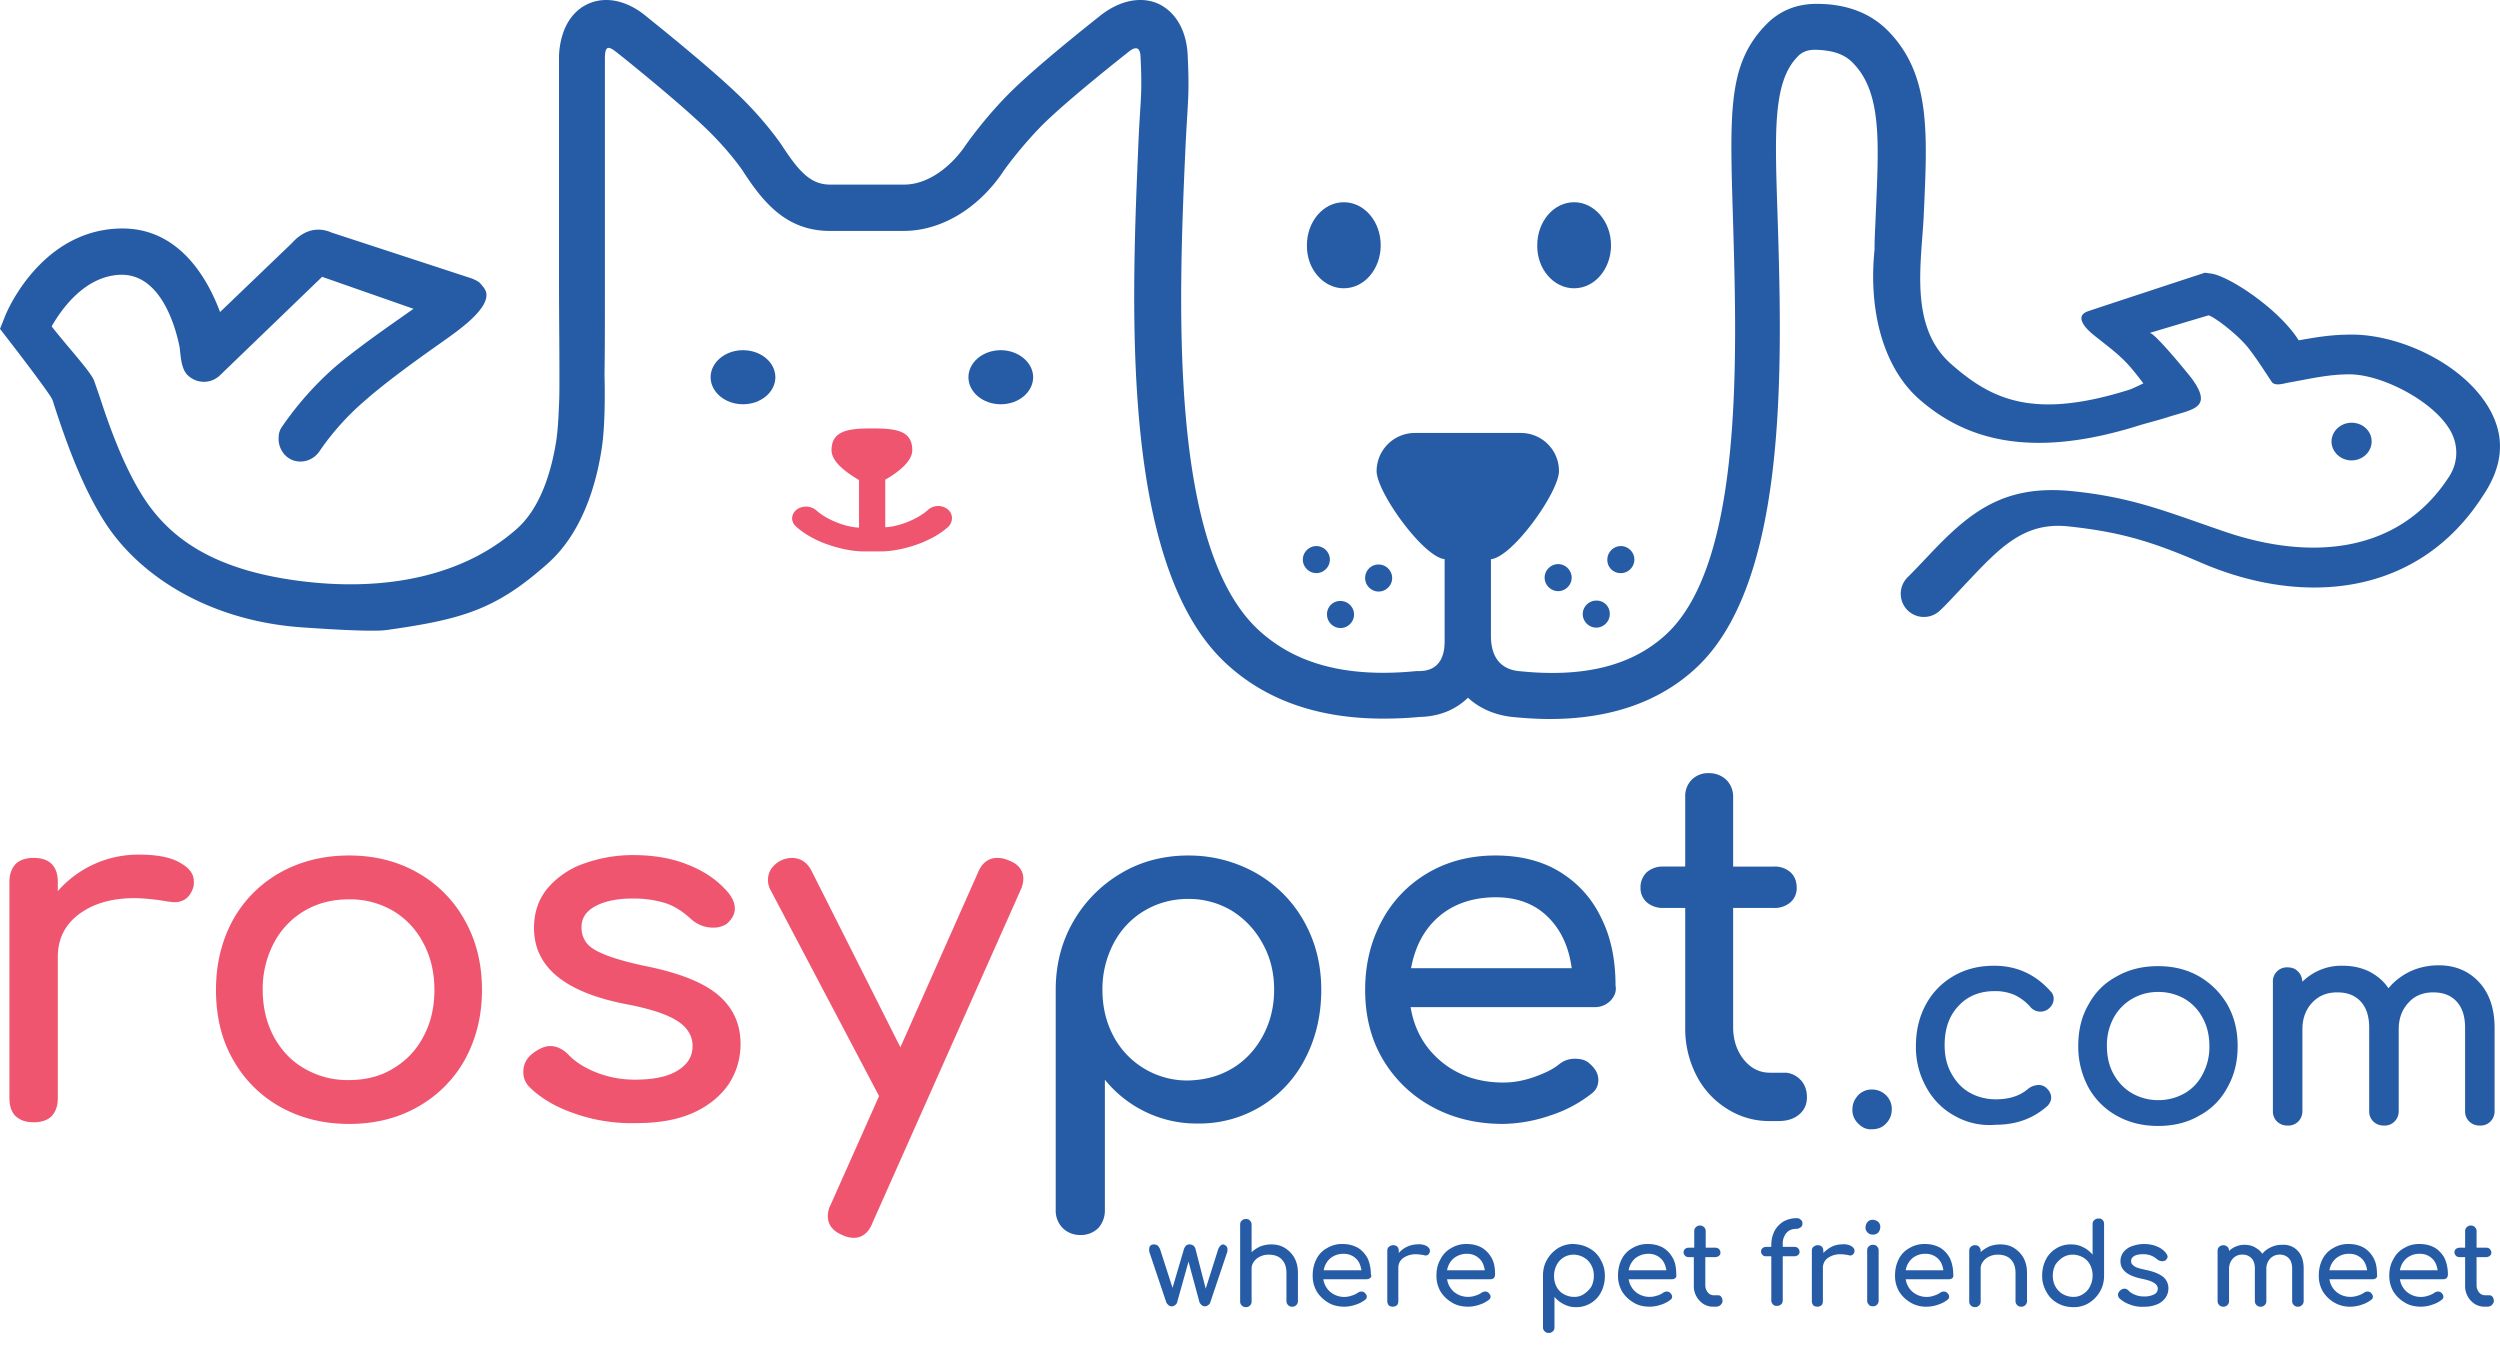
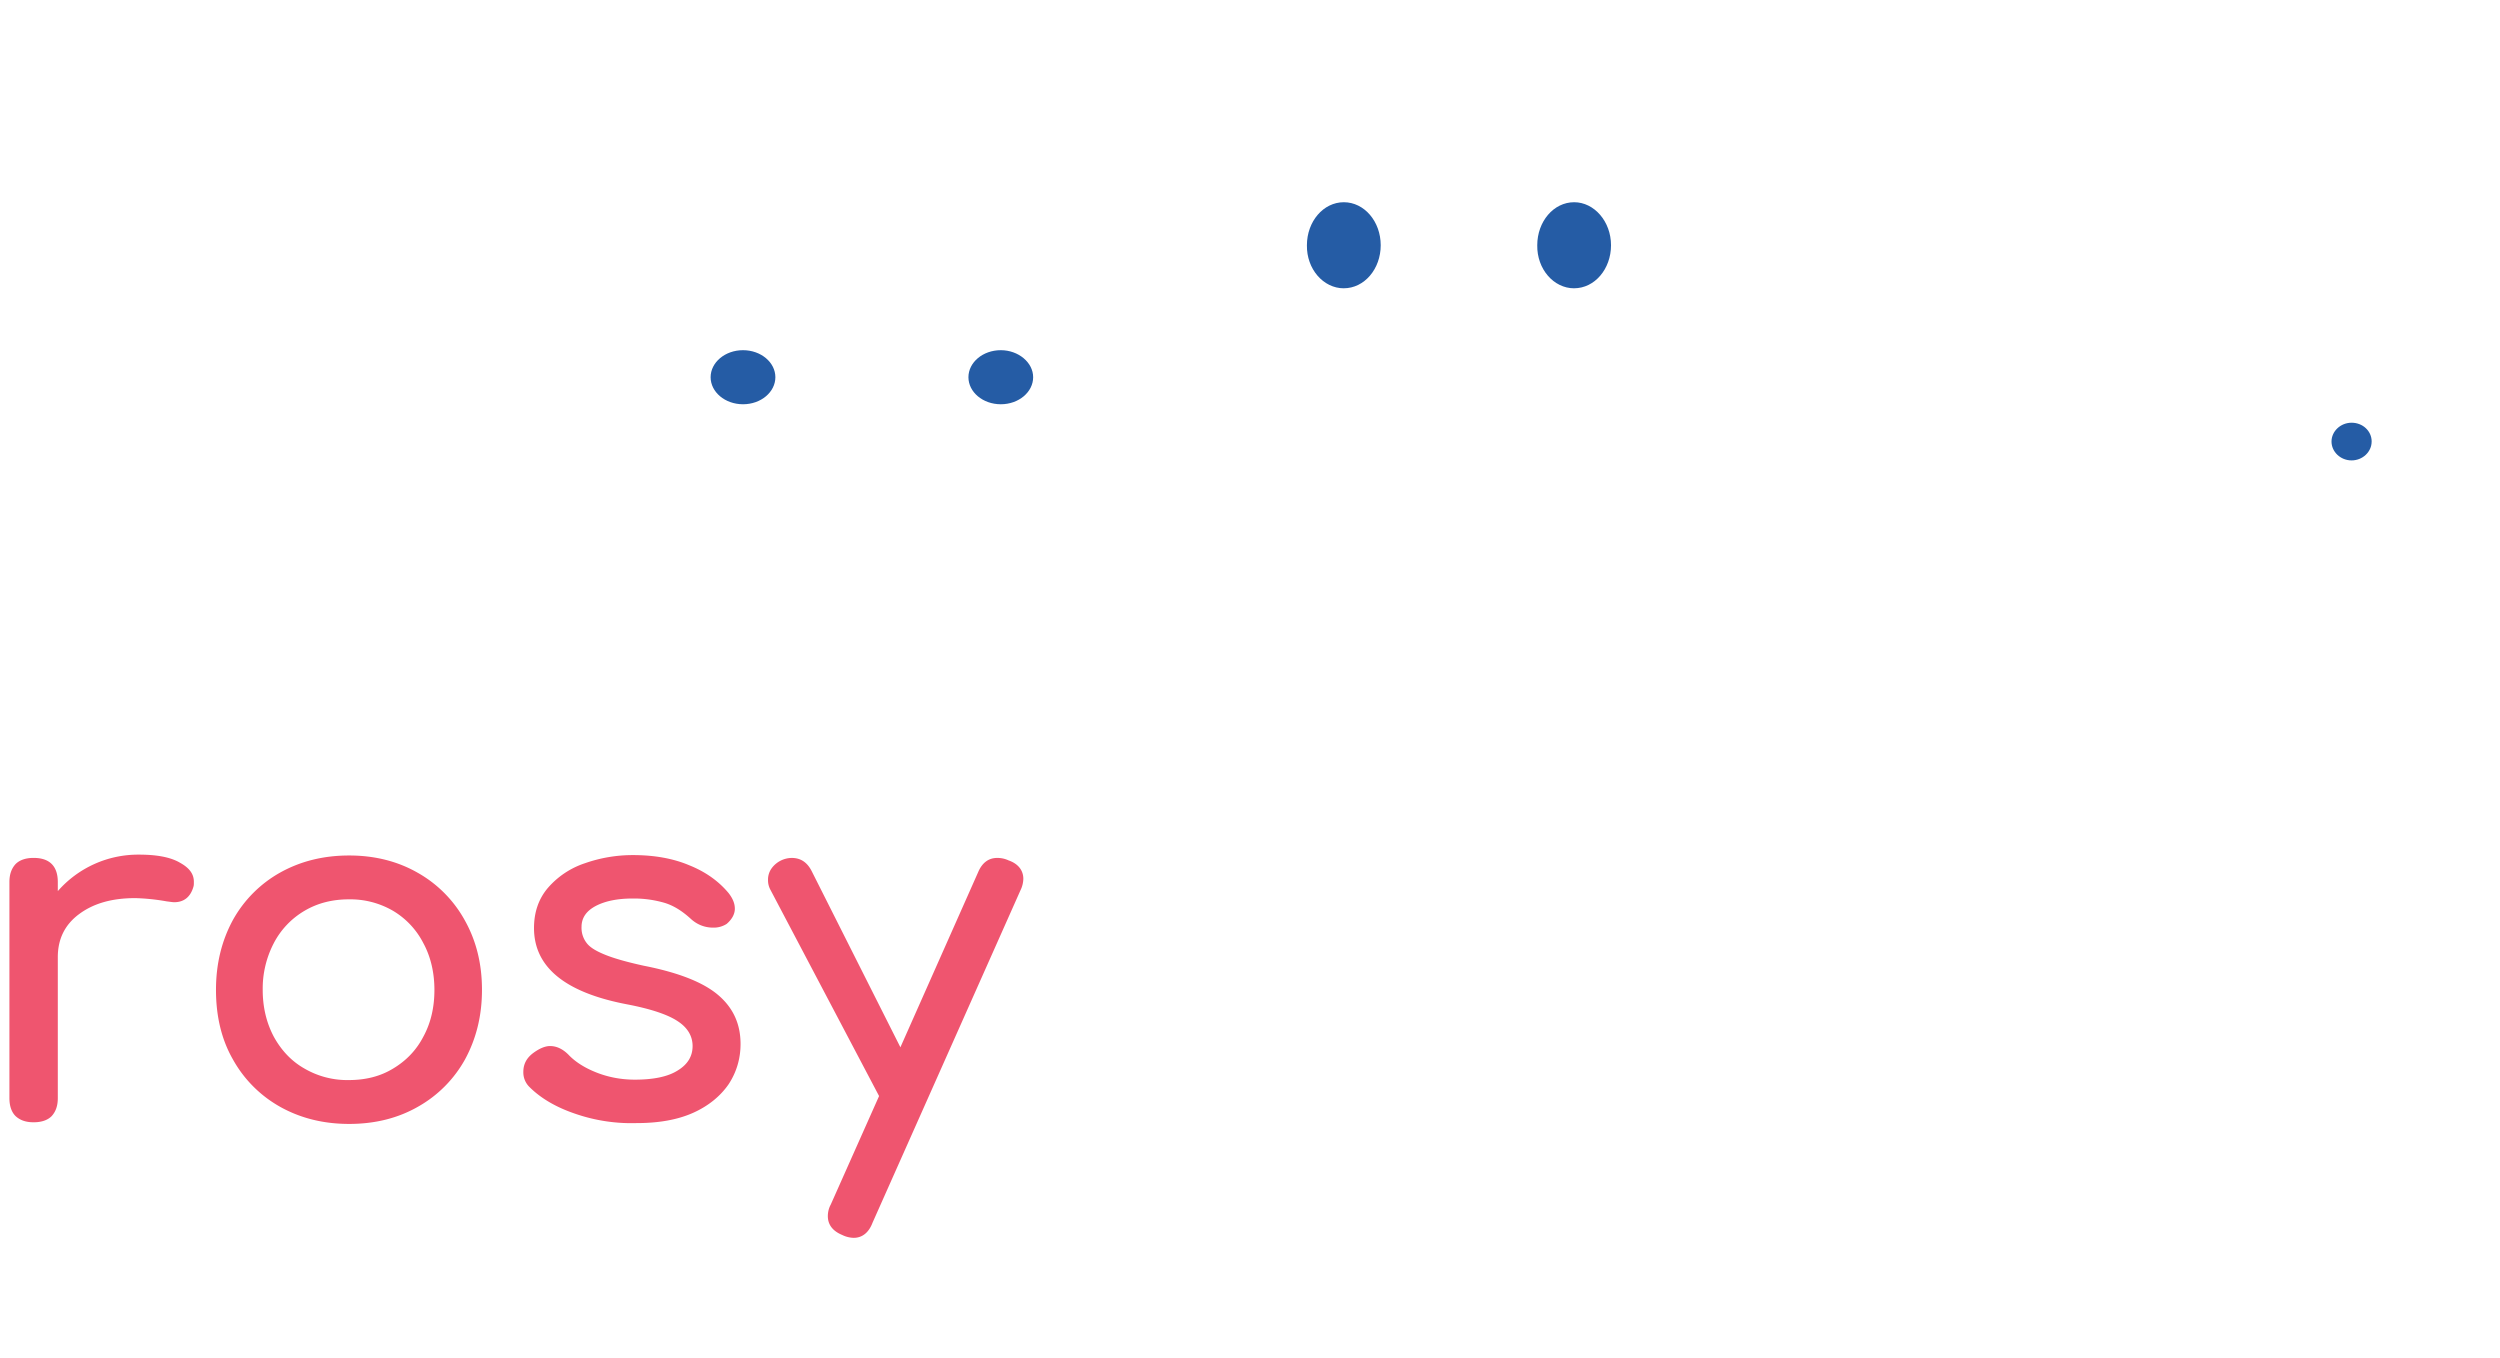
<svg xmlns="http://www.w3.org/2000/svg" width="81" height="44" fill="none">
  <path d="M43.54 9.34c.663 0 1.195-.623 1.195-1.394 0-.77-.532-1.394-1.195-1.394-.664 0-1.196.624-1.196 1.394-.013.77.532 1.395 1.196 1.395Zm7.462 0c.664 0 1.195-.623 1.195-1.394 0-.77-.544-1.394-1.195-1.394-.664 0-1.195.624-1.195 1.394-.013.77.531 1.395 1.195 1.395Zm-26.929 2.006c-.584 0-1.049.398-1.049.876s.465.876 1.05.876c.584 0 1.048-.398 1.048-.876s-.464-.876-1.049-.876Zm8.352 0c-.584 0-1.048.398-1.048.876s.464.876 1.049.876c.584 0 1.048-.398 1.048-.876s-.477-.876-1.048-.876Zm44.417 2.961c0-.346-.292-.611-.65-.611-.36 0-.651.279-.651.61 0 .333.292.611.65.611.359 0 .65-.278.65-.61Z" fill="#255CA5" />
-   <path d="M30.7 16.497a.501.501 0 0 0-.638.027c-.318.292-.943.544-1.38.558v-1.54c.371-.213.876-.572.876-.957 0-.663-.585-.703-1.315-.703-.717 0-1.301.053-1.301.704 0 .398.518.743.89.969v1.54c-.439-.013-1.063-.265-1.381-.558a.52.52 0 0 0-.638-.026c-.186.146-.199.385-.026.544.624.571 1.646.81 2.177.81h.598c.53 0 1.553-.239 2.177-.81.146-.172.146-.411-.04-.558Z" fill="#EF556F" />
-   <path d="M80.692 13.31c-.823-1.513-2.934-2.469-4.488-2.469-.664 0-1.128.08-1.726.186-.664-1.05-2.297-2.098-2.841-2.164l-.2-.027s-3.718 1.222-3.784 1.248c-.505.173.013.638.2.784.344.278.716.544 1.035.876.199.2.557.677.557.677s-.292.146-.438.2c-3.107.982-4.474.345-5.816-.85-1.327-1.196-.942-3.2-.863-4.767.12-2.656.24-4.555-1.128-5.976-.585-.61-1.381-.903-2.337-.903-.664 0-1.209.226-1.647.678-1.261 1.3-1.168 2.854-1.062 6.48.133 4.448.292 10.98-2.164 13.264-1.102 1.023-2.67 1.421-4.794 1.195-.597-.066-.89-.477-.89-1.142v-2.483c.704-.066 2.205-2.177 2.205-2.854 0-.69-.558-1.235-1.235-1.235h-3.44a1.24 1.24 0 0 0-1.234 1.235c0 .677 1.5 2.775 2.204 2.854v2.669c0 .518-.2.956-.823.956h-.08c-2.27.226-3.957-.225-5.165-1.367C37.91 17.693 38.175 9.99 38.4 4.985c.08-1.779.146-1.806.08-3.213-.04-.784-.386-1.381-.943-1.647-.558-.252-1.235-.12-1.86.359-.079.066-2.03 1.593-2.96 2.523-.837.836-1.434 1.7-1.46 1.74-.412.597-1.143 1.234-1.966 1.234h-2.39c-.624 0-.996-.398-1.554-1.248-.013-.027-.478-.717-1.261-1.5C23.104 2.25 20.993.577 20.9.497c-.61-.491-1.288-.624-1.846-.372-.557.253-.903.85-.942 1.673v7.264c0 1.075.013 2.164.013 3.04v.16c0 .319 0 .61-.013.85-.014.398-.04.85-.093 1.195-.146.903-.478 2.124-1.275 2.828-1.753 1.553-4.262 2.005-6.825 1.713-2.908-.332-4.382-1.355-5.272-2.735-.69-1.076-1.168-2.497-1.42-3.267-.093-.265-.146-.425-.186-.531-.133-.306-.837-1.062-1.368-1.74.319-.557 1.089-1.66 2.27-1.673 1.395 0 1.807 2.019 1.873 2.324.04.266.04.717.265.93a.75.75 0 0 0 1.05 0l3.306-3.187 2.96 1.036c-.69.49-1.805 1.248-2.588 1.925-1.063.943-1.647 1.872-1.674 1.899a.581.581 0 0 0-.106.332.76.76 0 0 0 .106.451c.08.133.186.226.332.292a.734.734 0 0 0 .532 0 .767.767 0 0 0 .358-.292c.013-.013.531-.823 1.408-1.58.743-.664 1.845-1.447 2.522-1.925.505-.359 1.607-1.102 1.461-1.647-.04-.12-.093-.16-.12-.2-.026-.039-.053-.052-.066-.079-.08-.08-.186-.12-.279-.16l-4.54-1.486c-.36-.16-.837-.16-1.289.345L7.13 10.11c-.41-1.1-1.327-2.707-3.16-2.707h-.013c-2.63.013-3.758 2.735-3.798 2.855L0 10.655.266 11c.597.77 1.314 1.726 1.42 1.926.027.053.08.239.133.398.279.837.797 2.377 1.58 3.598 1.116 1.74 3.36 3.174 6.32 3.4.585.04 2.271.159 2.79.093 2.469-.346 3.558-.664 5.23-2.151 1.13-.996 1.58-2.576 1.754-3.718.12-.744.106-1.939.093-2.39.013-.864.013-1.886.013-3.081V1.838c.013-.318.093-.371.358-.159.027.013 2.138 1.7 3.054 2.616.678.677 1.076 1.261 1.076 1.275.637.969 1.38 1.912 2.802 1.912h2.39c1.195 0 2.39-.704 3.2-1.886 0-.013.544-.783 1.275-1.527.863-.863 2.801-2.377 2.828-2.403.225-.173.358-.133.371.172.067 1.341-.013 1.328-.08 3.08-.225 5.299-.517 13.385 2.803 16.532 1.288 1.222 3.014 1.833 5.138 1.833.372 0 .77-.014 1.169-.053.664-.014 1.181-.24 1.58-.624.358.331.836.557 1.434.624.412.04.823.066 1.208.066 1.979 0 3.572-.558 4.754-1.66 2.948-2.748 2.788-9.64 2.642-14.407-.093-2.881-.186-4.54.638-5.39.146-.16.332-.226.57-.226.558.013.957.132 1.249.451.93.97.81 2.63.717 4.873-.014.385-.04.77-.04 1.142v.013c-.2 1.939.266 3.771 1.407 4.807 1.5 1.341 3.612 1.979 7.065.916.332-.106.677-.186 1.009-.292.81-.265 1.513-.279.796-1.261-.08-.107-1.221-1.514-1.367-1.474l1.912-.571c.199.053.982.65 1.314 1.089.266.345.492.704.73 1.062.107.16.399.053.558.027.744-.133 1.288-.266 1.965-.266 1.05 0 2.75.876 3.28 1.846.24.438.252.982-.04 1.447-1.606 2.51-4.474 2.762-7.276 1.806-1.872-.638-2.974-1.116-4.953-1.315-2.244-.225-3.346.704-4.66 2.098-.24.253-.465.492-.665.69a.753.753 0 0 0-.013 1.063.753.753 0 0 0 1.062.013c.226-.212.452-.464.704-.73 1.169-1.235 1.952-2.151 3.453-1.992 1.752.186 2.775.518 4.342 1.195 3.306 1.408 6.997 1.063 9.082-2.177.637-.943.743-1.846.252-2.762Z" fill="#255CA5" />
-   <path d="M42.995 19.91c0 .24.2.438.438.438.24 0 .438-.199.438-.438s-.199-.438-.438-.438a.426.426 0 0 0-.438.438Zm1.673-.744c.24 0 .438-.199.438-.438s-.199-.438-.438-.438c-.252 0-.438.2-.438.438 0 .24.2.438.438.438Zm-2.018-.597c.24 0 .438-.2.438-.438 0-.24-.199-.438-.438-.438s-.438.199-.438.438.2.438.438.438Zm9.069.89c-.24 0-.438.199-.438.438s.199.438.438.438.438-.2.438-.438a.426.426 0 0 0-.438-.438Zm-1.673-.744c0 .24.2.438.438.438.24 0 .438-.199.438-.438s-.199-.438-.438-.438-.438.199-.438.438Zm2.47-.146c.239 0 .438-.2.438-.438 0-.24-.199-.438-.438-.438s-.438.199-.438.438a.426.426 0 0 0 .438.438Z" fill="#255CA5" />
  <path d="M5.816 27.944c.319.172.465.371.465.624 0 .08 0 .12-.013.159-.093.332-.306.505-.624.505-.054 0-.133-.014-.24-.027a6.837 6.837 0 0 0-1.022-.106c-.757 0-1.354.172-1.819.518-.465.345-.69.81-.69 1.394v4.568c0 .252-.067.438-.2.584-.132.133-.332.199-.584.199-.252 0-.438-.066-.584-.2-.133-.132-.2-.331-.2-.583V28.58c0-.252.067-.438.2-.584.133-.133.332-.2.584-.2.518 0 .784.266.784.784v.292a3.46 3.46 0 0 1 2.63-1.182c.57 0 1.008.08 1.313.253Zm3.254 7.913a3.96 3.96 0 0 1-1.528-1.54c-.371-.65-.544-1.407-.544-2.244 0-.85.186-1.593.544-2.257a3.96 3.96 0 0 1 1.527-1.54c.664-.372 1.408-.558 2.244-.558.824 0 1.567.186 2.218.558a3.96 3.96 0 0 1 1.527 1.54c.372.664.558 1.407.558 2.257 0 .837-.186 1.58-.545 2.244a3.96 3.96 0 0 1-1.527 1.54c-.65.372-1.394.558-2.23.558-.837 0-1.58-.186-2.245-.558Zm3.664-1.234c.425-.253.757-.598.983-1.036.239-.438.358-.943.358-1.514 0-.558-.12-1.076-.358-1.514a2.584 2.584 0 0 0-.983-1.049 2.752 2.752 0 0 0-1.434-.371c-.53 0-1.009.12-1.434.371a2.616 2.616 0 0 0-.996 1.05 3.185 3.185 0 0 0-.358 1.513c0 .558.12 1.062.358 1.514.24.438.571.796.996 1.035a2.75 2.75 0 0 0 1.434.372c.545 0 1.023-.12 1.434-.371Zm5.896 1.46c-.624-.212-1.116-.505-1.474-.863a.66.66 0 0 1-.2-.491c0-.253.107-.452.32-.611.198-.146.384-.226.544-.226.212 0 .411.093.597.279.2.212.491.412.89.571.398.16.823.239 1.261.239.598 0 1.063-.093 1.381-.292.332-.2.491-.465.491-.797 0-.319-.159-.597-.49-.81-.32-.212-.877-.398-1.647-.544-2.005-.385-3.001-1.209-3.001-2.47 0-.505.146-.943.451-1.301a2.715 2.715 0 0 1 1.195-.797 4.676 4.676 0 0 1 1.567-.265c.677 0 1.288.106 1.82.331.53.213.955.518 1.274.903.133.173.2.332.2.505 0 .172-.094.345-.266.491a.772.772 0 0 1-.439.12c-.265 0-.517-.093-.73-.292-.265-.24-.531-.412-.823-.505a3.54 3.54 0 0 0-1.062-.146c-.478 0-.877.08-1.182.239-.306.16-.465.385-.465.677a.8.8 0 0 0 .16.518c.106.146.305.266.597.385.292.12.717.24 1.261.359 1.142.225 1.939.544 2.417.956.478.411.717.93.717 1.58 0 .478-.133.916-.385 1.301-.266.385-.65.704-1.155.93-.505.225-1.116.331-1.82.331a5.57 5.57 0 0 1-2.004-.305Zm14.526-7.608a.894.894 0 0 1-.093.371l-4.793 10.77c-.12.318-.332.49-.611.49a.894.894 0 0 1-.372-.093c-.319-.132-.465-.345-.465-.61 0-.12.027-.253.093-.372l1.567-3.519-3.518-6.679a.646.646 0 0 1-.08-.332.62.62 0 0 1 .12-.372.82.82 0 0 1 .65-.332c.292 0 .505.146.65.438l2.869 5.697 2.523-5.683c.132-.306.345-.452.61-.452a.85.85 0 0 1 .372.08c.306.106.478.319.478.598Z" fill="#EF556F" />
-   <path d="M40.698 28.289a4.095 4.095 0 0 1 1.554 1.567c.371.663.557 1.394.557 2.217 0 .81-.172 1.554-.517 2.218a3.863 3.863 0 0 1-1.434 1.553 3.844 3.844 0 0 1-2.045.558 3.78 3.78 0 0 1-1.687-.372 3.79 3.79 0 0 1-1.328-1.049v4.222a.85.85 0 0 1-.212.585.8.8 0 0 1-.584.226.791.791 0 0 1-.571-.226.8.8 0 0 1-.226-.584v-7.13c0-.81.186-1.554.571-2.218a4.29 4.29 0 0 1 1.554-1.567c.65-.385 1.38-.571 2.177-.571.797 0 1.527.199 2.191.57Zm-.783 6.334c.425-.253.757-.611.996-1.05.239-.438.371-.942.371-1.5s-.12-1.049-.371-1.5a2.84 2.84 0 0 0-.996-1.063 2.713 2.713 0 0 0-1.421-.385c-.518 0-.996.133-1.42.385a2.65 2.65 0 0 0-.997 1.063 3.17 3.17 0 0 0-.358 1.5c0 .558.12 1.049.358 1.5a2.703 2.703 0 0 0 2.417 1.435c.531-.014.996-.133 1.42-.386Zm12.255-2.191a.7.7 0 0 1-.517.199h-5.949c.12.73.452 1.314.996 1.766.545.451 1.222.677 2.005.677.319 0 .638-.053.983-.173s.624-.252.836-.425a.787.787 0 0 1 .518-.172c.2 0 .359.053.465.16.186.159.279.331.279.53 0 .186-.08.346-.253.465a4.313 4.313 0 0 1-1.327.69 4.908 4.908 0 0 1-1.514.266c-.85 0-1.62-.186-2.297-.558a4.133 4.133 0 0 1-1.594-1.54c-.385-.65-.57-1.407-.57-2.244 0-.837.185-1.58.544-2.244a3.93 3.93 0 0 1 1.5-1.553c.638-.372 1.368-.558 2.178-.558.797 0 1.5.172 2.085.53.584.36 1.035.85 1.34 1.488.32.637.465 1.368.465 2.191.04.2-.04.372-.172.505Zm-5.55-2.736c-.477.412-.77.97-.902 1.673h5.205c-.093-.703-.359-1.261-.784-1.673-.425-.411-.982-.624-1.673-.624-.743 0-1.367.213-1.845.624Zm11.725 5.298c.133.146.2.332.2.558 0 .226-.08.412-.253.558-.173.146-.398.212-.664.212h-.279a2.52 2.52 0 0 1-1.394-.398 2.723 2.723 0 0 1-.996-1.09 3.308 3.308 0 0 1-.358-1.553v-3.864h-.717a.783.783 0 0 1-.532-.186.603.603 0 0 1-.199-.464.67.67 0 0 1 .2-.505.783.783 0 0 1 .53-.186h.718V25.82a.75.75 0 0 1 .212-.558.75.75 0 0 1 .558-.212.81.81 0 0 1 .557.212.76.76 0 0 1 .226.558v2.257h1.328a.76.76 0 0 1 .531.186c.133.12.2.292.2.505a.603.603 0 0 1-.2.465.783.783 0 0 1-.531.185h-1.328v3.864c0 .412.12.77.345 1.05.226.278.505.424.85.424h.531a.753.753 0 0 1 .465.24Zm1.859 1.408a.602.602 0 0 1-.186-.452c0-.186.066-.332.186-.464a.601.601 0 0 1 .451-.186c.173 0 .332.066.452.186a.61.61 0 0 1 .186.464.632.632 0 0 1-.186.452c-.12.133-.279.186-.465.186-.16.013-.305-.053-.438-.186Zm3.12-.252a2.287 2.287 0 0 1-.916-.93 2.63 2.63 0 0 1-.332-1.328c0-.504.106-.943.319-1.34a2.34 2.34 0 0 1 .903-.93c.385-.226.823-.332 1.314-.332.73 0 1.341.279 1.833.836a.32.32 0 0 1 .093.24c0 .132-.067.252-.2.345a.428.428 0 0 1-.571-.106 1.595 1.595 0 0 0-.504-.373 1.606 1.606 0 0 0-.637-.12c-.478 0-.877.16-1.169.479-.305.319-.451.743-.451 1.275 0 .332.066.637.212.903.146.265.332.478.584.624.253.146.545.225.863.225.425 0 .77-.106 1.036-.332a.568.568 0 0 1 .345-.132.37.37 0 0 1 .24.08c.119.106.172.212.172.331 0 .093-.04.173-.106.253-.452.411-1.01.624-1.687.624a2.278 2.278 0 0 1-1.34-.292Zm5.259 0a2.338 2.338 0 0 1-.917-.917 2.787 2.787 0 0 1-.331-1.34c0-.505.106-.957.331-1.342.213-.398.518-.704.917-.916.398-.226.836-.332 1.34-.332.492 0 .93.106 1.329.332.385.225.69.53.916.916.225.398.332.837.332 1.341 0 .505-.106.943-.332 1.341a2.178 2.178 0 0 1-.916.916c-.385.226-.837.332-1.328.332-.492 0-.943-.106-1.341-.332Zm2.204-.73c.252-.147.451-.36.584-.625a1.85 1.85 0 0 0 .213-.903c0-.332-.067-.637-.213-.903a1.56 1.56 0 0 0-.584-.624 1.707 1.707 0 0 0-.863-.226c-.319 0-.598.08-.85.226a1.591 1.591 0 0 0-.598.624 1.85 1.85 0 0 0-.212.903c0 .332.066.637.212.903.147.266.346.478.598.624.252.146.544.226.85.226.318 0 .61-.08.863-.226Zm9.533-3.6c.333.36.505.85.505 1.488v2.682a.47.47 0 0 1-.133.345.45.45 0 0 1-.345.133.47.47 0 0 1-.345-.133.45.45 0 0 1-.133-.345v-2.682c0-.385-.093-.664-.279-.863-.186-.2-.438-.292-.757-.292-.318 0-.597.106-.796.332-.213.225-.319.517-.319.863v2.642a.47.47 0 0 1-.133.345.45.45 0 0 1-.345.133.47.47 0 0 1-.345-.133.45.45 0 0 1-.133-.345v-2.682c0-.385-.093-.664-.279-.863-.186-.2-.438-.292-.757-.292-.332 0-.597.106-.81.332-.212.225-.318.517-.318.863v2.642a.47.47 0 0 1-.133.345.45.45 0 0 1-.345.133.47.47 0 0 1-.346-.133.45.45 0 0 1-.132-.345v-4.17a.45.45 0 0 1 .132-.345.45.45 0 0 1 .346-.132c.132 0 .252.04.332.133.093.08.132.199.146.332a1.794 1.794 0 0 1 1.314-.518c.319 0 .598.066.85.186.252.132.465.305.624.544a2.05 2.05 0 0 1 .704-.545c.279-.132.597-.199.93-.199.53 0 .969.186 1.3.545Zm-40.59 8.552a.15.15 0 0 1 .04.106c0 .04 0 .08-.014.106l-.545 1.62a.136.136 0 0 1-.066.08.15.15 0 0 1-.106.04.15.15 0 0 1-.106-.04.35.35 0 0 1-.067-.08l-.358-1.327-.372 1.328a.136.136 0 0 1-.067.08.15.15 0 0 1-.106.04.15.15 0 0 1-.106-.04c-.026-.027-.053-.054-.066-.08l-.545-1.62c-.013-.027-.013-.067-.013-.107 0-.106.053-.159.16-.159a.21.21 0 0 1 .119.04.384.384 0 0 1 .08.133l.398 1.235.372-1.262a.29.29 0 0 1 .066-.106c.027-.027.066-.04.12-.04.04 0 .08.013.119.04a.21.21 0 0 1 .066.106l.332 1.288.399-1.261c.04-.107.093-.173.186-.173.013.013.053.026.08.053Zm1.885.053a.92.92 0 0 1 .319.319c.08.146.119.305.119.505v.902a.17.17 0 0 1-.053.133.17.17 0 0 1-.133.053.17.17 0 0 1-.133-.053.17.17 0 0 1-.053-.133v-.903c0-.199-.053-.345-.16-.451-.105-.106-.252-.146-.424-.146-.106 0-.2.026-.279.066a.496.496 0 0 0-.2.173.368.368 0 0 0-.066.239v1.036a.17.17 0 0 1-.053.133.17.17 0 0 1-.132.053.17.17 0 0 1-.133-.053.17.17 0 0 1-.053-.133v-2.483c0-.053.013-.107.053-.133a.17.17 0 0 1 .133-.053c.053 0 .106.013.132.053.04.04.053.08.053.133v.89c.08-.08.173-.134.28-.187a.998.998 0 0 1 .345-.066c.159 0 .305.027.438.106Zm2.775.983c-.027.026-.067.04-.12.04h-1.394a.669.669 0 0 0 .226.411.708.708 0 0 0 .69.12.693.693 0 0 0 .2-.093c.04-.027.08-.04.119-.04.04 0 .08.013.106.04.04.04.067.08.067.12a.12.12 0 0 1-.054.106.946.946 0 0 1-.305.159 1.14 1.14 0 0 1-.358.066c-.2 0-.386-.04-.532-.133a1.07 1.07 0 0 1-.371-.358 1.005 1.005 0 0 1-.133-.518c0-.2.04-.372.12-.531a.82.82 0 0 1 .344-.358.925.925 0 0 1 .505-.133c.186 0 .345.04.491.12.133.079.24.198.32.344.066.146.105.32.105.518.027.053.014.093-.026.12Zm-1.288-.638a.652.652 0 0 0-.213.386h1.222c-.027-.16-.08-.293-.186-.386a.554.554 0 0 0-.385-.146.646.646 0 0 0-.438.146Zm3.12-.398c.067.04.107.093.107.146v.04c-.027.08-.067.12-.146.12-.014 0-.027 0-.053-.014-.093-.013-.173-.026-.24-.026a.7.7 0 0 0-.424.12.386.386 0 0 0-.16.331v1.062c0 .053-.013.107-.04.133a.202.202 0 0 1-.132.053c-.053 0-.107-.013-.133-.04a.203.203 0 0 1-.053-.132V40.53c0-.053.013-.106.053-.132a.202.202 0 0 1 .133-.054c.12 0 .186.067.186.186v.067a.82.82 0 0 1 .61-.28.525.525 0 0 1 .292.054Zm2.178 1.036c-.026.026-.066.04-.12.04h-1.394a.669.669 0 0 0 .226.411c.133.106.279.16.465.16a.739.739 0 0 0 .226-.04.693.693 0 0 0 .199-.093c.04-.027.08-.04.12-.04.039 0 .079.013.105.04.04.04.067.08.067.12a.12.12 0 0 1-.053.106.947.947 0 0 1-.306.159 1.14 1.14 0 0 1-.358.066c-.2 0-.385-.04-.531-.133a1.07 1.07 0 0 1-.372-.358 1.005 1.005 0 0 1-.133-.518c0-.2.04-.372.133-.531a.82.82 0 0 1 .345-.358.925.925 0 0 1 .505-.133c.185 0 .345.04.49.12a.88.88 0 0 1 .32.344c.08.146.106.32.106.518 0 .053-.013.093-.04.12Zm-1.301-.638a.652.652 0 0 0-.213.386h1.222c-.027-.16-.08-.293-.186-.386a.554.554 0 0 0-.385-.146.67.67 0 0 0-.438.146Zm4.408-.318a.88.88 0 0 1 .358.372c.093.159.133.332.133.517 0 .186-.04.359-.12.518a.87.87 0 0 1-.331.359.867.867 0 0 1-.478.133.802.802 0 0 1-.399-.093.905.905 0 0 1-.305-.24v.983c0 .053-.013.107-.053.133a.17.17 0 0 1-.133.053.17.17 0 0 1-.133-.053.17.17 0 0 1-.053-.133v-1.673c0-.186.04-.358.133-.518.093-.16.212-.279.358-.372a.925.925 0 0 1 .505-.132c.2.013.359.053.518.146Zm-.186 1.474a.818.818 0 0 0 .239-.24.774.774 0 0 0 .08-.345.697.697 0 0 0-.08-.345.622.622 0 0 0-.239-.252.689.689 0 0 0-.332-.093.6.6 0 0 0-.332.093.598.598 0 0 0-.226.252.773.773 0 0 0-.08.345c0 .133.027.24.08.346a.562.562 0 0 0 .226.239.69.69 0 0 0 .332.093.543.543 0 0 0 .332-.093Zm2.961-.518c-.026.026-.066.04-.12.04H52.77a.669.669 0 0 0 .225.411.71.71 0 0 0 .465.16.738.738 0 0 0 .226-.04.693.693 0 0 0 .199-.093c.04-.027.08-.04.12-.04.04 0 .08.013.106.04.04.04.066.08.066.12a.12.12 0 0 1-.053.106.947.947 0 0 1-.305.159 1.14 1.14 0 0 1-.359.066c-.2 0-.385-.04-.531-.133a1.07 1.07 0 0 1-.372-.358 1.005 1.005 0 0 1-.133-.518c0-.2.04-.372.12-.531a.82.82 0 0 1 .345-.358.925.925 0 0 1 .505-.133c.186 0 .345.04.491.12a.885.885 0 0 1 .319.344c.08.146.106.32.106.518.013.053 0 .093-.027.12Zm-1.301-.638a.652.652 0 0 0-.212.386h1.221c-.026-.16-.08-.293-.186-.386a.554.554 0 0 0-.385-.146.67.67 0 0 0-.438.146Zm2.789 1.249c.026.04.04.08.04.132 0 .053-.027.093-.067.133-.04.04-.093.053-.16.053h-.066a.6.6 0 0 1-.332-.093.69.69 0 0 1-.305-.61v-.903h-.16c-.053 0-.093-.014-.119-.04-.027-.027-.053-.067-.053-.107 0-.053.013-.092.053-.119.026-.027.066-.04.12-.04h.172v-.531a.17.17 0 0 1 .053-.133.17.17 0 0 1 .133-.053.17.17 0 0 1 .133.053c.04.04.053.08.053.133v.531h.305c.053 0 .093.014.12.04a.168.168 0 0 1 .053.12.12.12 0 0 1-.053.106.19.19 0 0 1-.12.04h-.318v.902a.37.37 0 0 0 .08.24.238.238 0 0 0 .199.093h.119c.053 0 .093.013.12.053Zm2.11-2.072a.532.532 0 0 0-.119.359v.093h.372c.053 0 .093.013.12.04a.168.168 0 0 1 .053.119.12.12 0 0 1-.053.106c-.027.027-.08.04-.12.04h-.372v1.42c0 .054-.013.107-.053.134-.04.04-.08.053-.146.053-.053 0-.093-.014-.12-.053a.17.17 0 0 1-.052-.133v-1.421h-.16c-.053 0-.093-.013-.12-.04-.026-.026-.052-.066-.052-.106 0-.053.013-.093.053-.12.026-.026.08-.04.12-.04h.159v-.066c0-.172.04-.319.106-.451a.807.807 0 0 1 .292-.306.877.877 0 0 1 .425-.106.17.17 0 0 1 .133.053c.04.027.053.067.053.12 0 .053-.014.093-.053.12-.04.026-.08.052-.133.052-.146 0-.252.04-.332.133Zm2.099.425c.066.04.106.093.106.146v.04c-.026.08-.066.12-.146.12-.013 0-.026 0-.053-.014-.093-.013-.173-.026-.24-.026a.7.7 0 0 0-.424.12.386.386 0 0 0-.16.331v1.062c0 .053-.013.107-.04.133a.203.203 0 0 1-.132.053c-.053 0-.106-.013-.133-.04a.203.203 0 0 1-.053-.132V40.53c0-.053.013-.106.053-.132a.203.203 0 0 1 .133-.054c.12 0 .186.067.186.186v.067c.08-.08.16-.146.266-.2a.773.773 0 0 1 .345-.08.504.504 0 0 1 .292.054Zm.531-.438a.22.22 0 0 1-.067-.173.28.28 0 0 1 .067-.172.22.22 0 0 1 .172-.067.28.28 0 0 1 .173.067.22.22 0 0 1 .066.172.28.28 0 0 1-.066.173.22.22 0 0 1-.173.066.22.22 0 0 1-.172-.066Zm.04 2.337a.17.17 0 0 1-.053-.133v-1.62c0-.053.013-.106.053-.133a.17.17 0 0 1 .132-.053c.053 0 .107.014.133.053.04.04.053.08.053.133v1.62a.17.17 0 0 1-.053.133.17.17 0 0 1-.133.053c-.053 0-.106-.013-.132-.053Zm2.708-.863c-.026.026-.066.04-.12.04h-1.393a.669.669 0 0 0 .225.411.71.71 0 0 0 .691.12.693.693 0 0 0 .2-.093.207.207 0 0 1 .119-.04c.04 0 .08.013.106.04.04.04.066.08.066.12a.12.12 0 0 1-.053.106.947.947 0 0 1-.305.159 1.14 1.14 0 0 1-.359.066.987.987 0 0 1-.531-.133 1.07 1.07 0 0 1-.372-.358 1.005 1.005 0 0 1-.133-.518c0-.2.04-.372.12-.531a.82.82 0 0 1 .345-.358.925.925 0 0 1 .505-.133c.186 0 .345.04.491.12.133.079.24.198.319.344.066.146.106.32.106.518.013.053 0 .093-.027.12Zm-1.3-.638a.652.652 0 0 0-.213.386h1.221c-.026-.16-.08-.293-.186-.386a.554.554 0 0 0-.385-.146.646.646 0 0 0-.438.146Zm3.279-.345a.92.92 0 0 1 .319.319c.08.146.119.305.119.505v.902a.17.17 0 0 1-.053.133.17.17 0 0 1-.133.053.17.17 0 0 1-.133-.053.17.17 0 0 1-.053-.133v-.903c0-.199-.053-.345-.16-.451-.105-.106-.251-.146-.424-.146-.106 0-.2.026-.279.066a.497.497 0 0 0-.2.173.368.368 0 0 0-.066.239v1.036a.17.17 0 0 1-.053.133.17.17 0 0 1-.132.053.17.17 0 0 1-.133-.053.17.17 0 0 1-.053-.133V40.53c0-.053.013-.106.053-.132a.17.17 0 0 1 .133-.053c.053 0 .106.013.132.053.04.04.053.08.053.132v.04c.08-.08.173-.133.28-.186a.996.996 0 0 1 .345-.066c.146 0 .305.026.438.106Zm2.881-.903c.04.04.054.08.054.133v1.673c0 .186-.04.359-.133.518a1.07 1.07 0 0 1-.359.372.925.925 0 0 1-.504.133c-.186 0-.359-.04-.518-.133a.879.879 0 0 1-.359-.372 1.003 1.003 0 0 1-.133-.518c0-.186.04-.358.12-.518a.87.87 0 0 1 .332-.358.866.866 0 0 1 .478-.133c.146 0 .279.026.398.093.12.053.226.146.306.239v-.983c0-.053.013-.106.053-.133a.17.17 0 0 1 .133-.053.148.148 0 0 1 .132.04Zm-.624 2.404a.599.599 0 0 0 .226-.253.775.775 0 0 0 .08-.345.735.735 0 0 0-.08-.345.563.563 0 0 0-.226-.24.69.69 0 0 0-.332-.092.6.6 0 0 0-.332.093.82.82 0 0 0-.239.239.775.775 0 0 0-.08.345c0 .133.027.252.08.345a.623.623 0 0 0 .24.253.69.69 0 0 0 .331.093.544.544 0 0 0 .332-.093Zm1.527.344a.945.945 0 0 1-.345-.198.168.168 0 0 1-.053-.12c0-.053.027-.106.08-.146a.19.19 0 0 1 .132-.053c.054 0 .094.027.133.066a.53.53 0 0 0 .213.133c.093.04.186.053.292.053a.67.67 0 0 0 .319-.066.2.2 0 0 0 .12-.186c0-.08-.04-.133-.12-.186-.08-.053-.2-.093-.386-.133-.464-.093-.703-.278-.703-.57 0-.12.04-.226.106-.306a.608.608 0 0 1 .279-.186c.12-.04.239-.066.372-.066.159 0 .305.026.425.08a.692.692 0 0 1 .292.212c.026.04.053.08.053.12 0 .04-.027.079-.067.119a.25.25 0 0 1-.106.026.28.28 0 0 1-.172-.066.612.612 0 0 0-.2-.12.668.668 0 0 0-.252-.04c-.106 0-.2.014-.279.054-.066.04-.106.093-.106.16 0 .052.013.092.04.119.026.026.066.066.133.093.066.026.172.053.292.08.265.052.451.132.57.225a.473.473 0 0 1 .173.372.517.517 0 0 1-.093.305.611.611 0 0 1-.265.213 1.06 1.06 0 0 1-.425.08 1.069 1.069 0 0 1-.452-.067Zm5.418-1.752c.133.133.2.332.2.584v1.05a.17.17 0 0 1-.054.132.17.17 0 0 1-.133.053.17.17 0 0 1-.133-.053.17.17 0 0 1-.053-.133v-1.049c0-.146-.04-.265-.106-.332a.39.39 0 0 0-.292-.12.412.412 0 0 0-.319.134.484.484 0 0 0-.12.332v1.035a.17.17 0 0 1-.052.133.17.17 0 0 1-.133.053.17.17 0 0 1-.133-.053.17.17 0 0 1-.053-.133v-1.049c0-.146-.04-.265-.106-.332a.39.39 0 0 0-.292-.12.394.394 0 0 0-.32.134.488.488 0 0 0-.119.332v1.035a.17.17 0 0 1-.053.133.17.17 0 0 1-.133.053.17.17 0 0 1-.132-.053.17.17 0 0 1-.053-.133v-1.62c0-.053.013-.106.053-.132a.17.17 0 0 1 .132-.053.17.17 0 0 1 .133.053c.04.026.053.08.053.132a.664.664 0 0 1 .226-.146.693.693 0 0 1 .279-.053c.12 0 .239.027.332.08.093.053.186.12.239.212a.748.748 0 0 1 .279-.212.809.809 0 0 1 .372-.08.621.621 0 0 1 .491.186Zm2.549.89c-.027.026-.067.04-.12.04h-1.394a.67.67 0 0 0 .226.411c.133.106.279.16.465.16a.739.739 0 0 0 .225-.04.694.694 0 0 0 .2-.093c.04-.027.08-.04.12-.04.039 0 .079.013.105.04.04.04.067.08.067.12a.12.12 0 0 1-.053.106.947.947 0 0 1-.306.159 1.14 1.14 0 0 1-.358.066.99.99 0 0 1-.532-.133 1.07 1.07 0 0 1-.371-.358 1.004 1.004 0 0 1-.133-.518c0-.2.04-.372.12-.531a.82.82 0 0 1 .345-.358.925.925 0 0 1 .504-.133c.186 0 .346.04.492.12a.882.882 0 0 1 .318.344c.08.146.106.32.106.518.014.053 0 .093-.026.12Zm-1.301-.638a.652.652 0 0 0-.213.386h1.222c-.027-.16-.08-.293-.186-.386a.554.554 0 0 0-.385-.146.645.645 0 0 0-.438.146Zm3.585.638c-.026.026-.066.04-.12.04h-1.394a.67.67 0 0 0 .226.411.708.708 0 0 0 .691.12.694.694 0 0 0 .199-.093c.04-.027.08-.04.12-.04.04 0 .079.013.106.04.04.04.066.08.066.12a.12.12 0 0 1-.053.106.947.947 0 0 1-.306.159 1.14 1.14 0 0 1-.358.066c-.2 0-.385-.04-.531-.133a1.068 1.068 0 0 1-.372-.358 1.004 1.004 0 0 1-.133-.518c0-.2.04-.372.133-.531a.814.814 0 0 1 .345-.358.925.925 0 0 1 .505-.133c.186 0 .345.04.491.12a.885.885 0 0 1 .319.344c.066.146.106.32.106.518 0 .053-.013.093-.04.12Zm-1.301-.638a.652.652 0 0 0-.213.386h1.222c-.027-.16-.08-.293-.186-.386a.554.554 0 0 0-.385-.146.645.645 0 0 0-.438.146Zm2.789 1.249c.026.04.04.08.04.132 0 .053-.027.093-.067.133-.04.04-.093.053-.16.053h-.066a.599.599 0 0 1-.332-.093.69.69 0 0 1-.305-.61v-.903h-.173c-.053 0-.093-.014-.12-.04-.026-.027-.053-.067-.053-.107 0-.053.014-.092.053-.119.027-.027.08-.04.12-.04h.173v-.531a.17.17 0 0 1 .053-.133.17.17 0 0 1 .133-.053.17.17 0 0 1 .132.053c.04.04.053.08.053.133v.531h.306c.053 0 .093.014.12.04a.169.169 0 0 1 .052.12.12.12 0 0 1-.053.106c-.026.026-.08.04-.12.04h-.305v.902a.37.37 0 0 0 .08.24c.053.066.12.093.2.093h.119c.053 0 .093.013.12.053Z" fill="#255CA5" />
</svg>